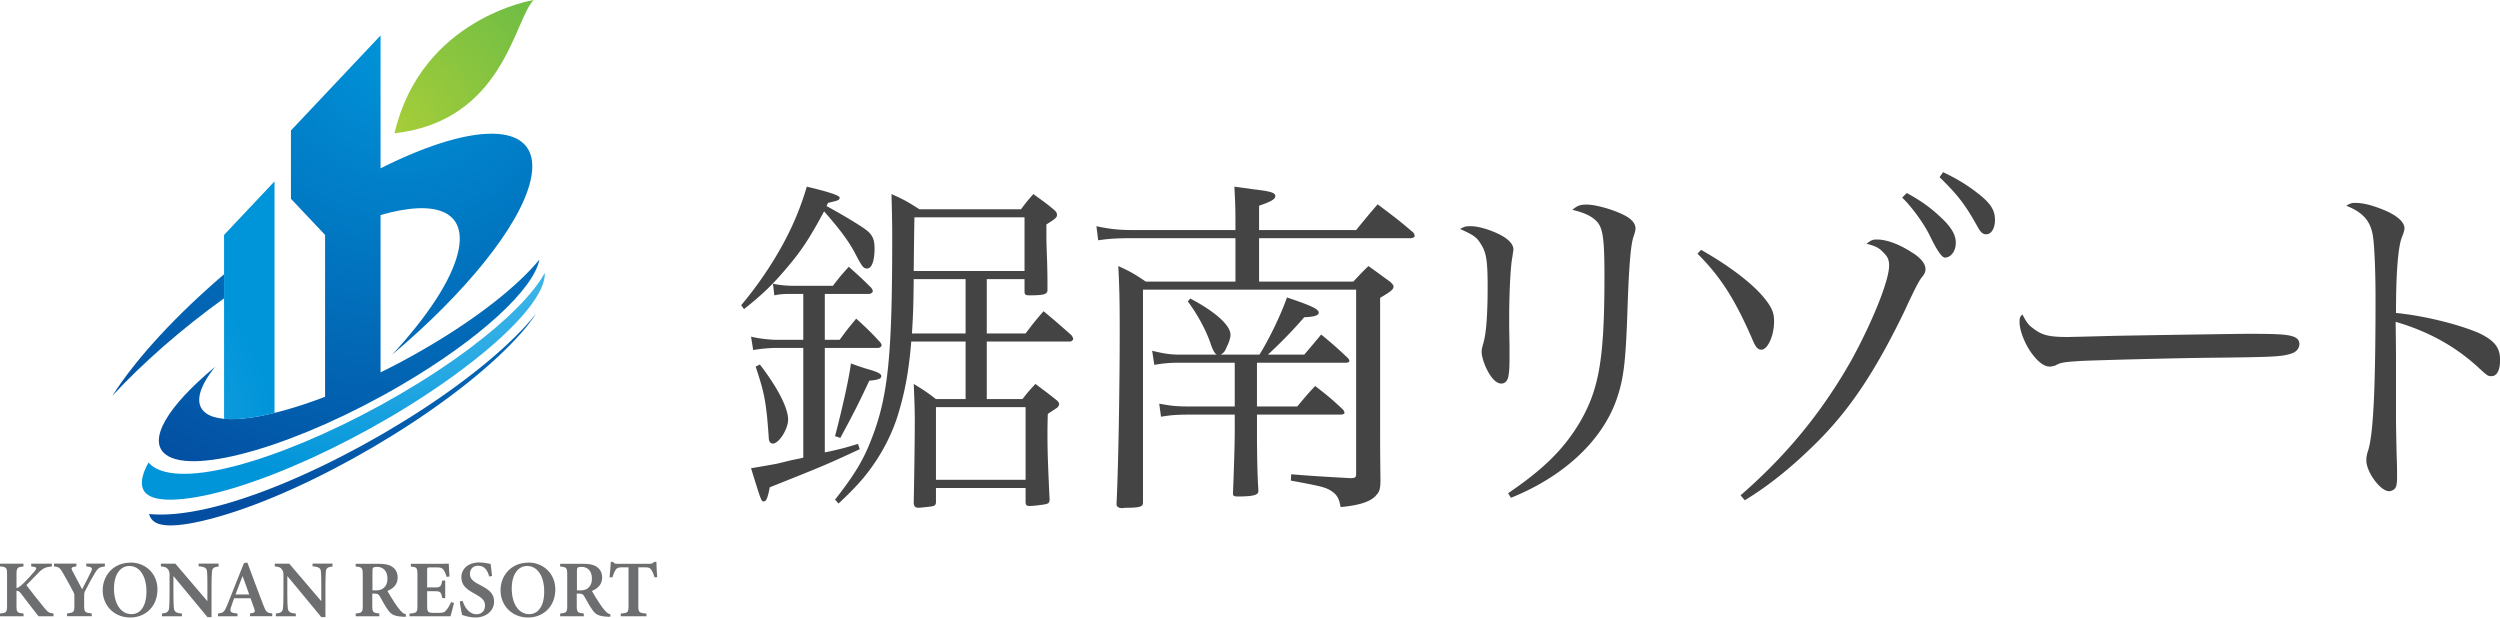
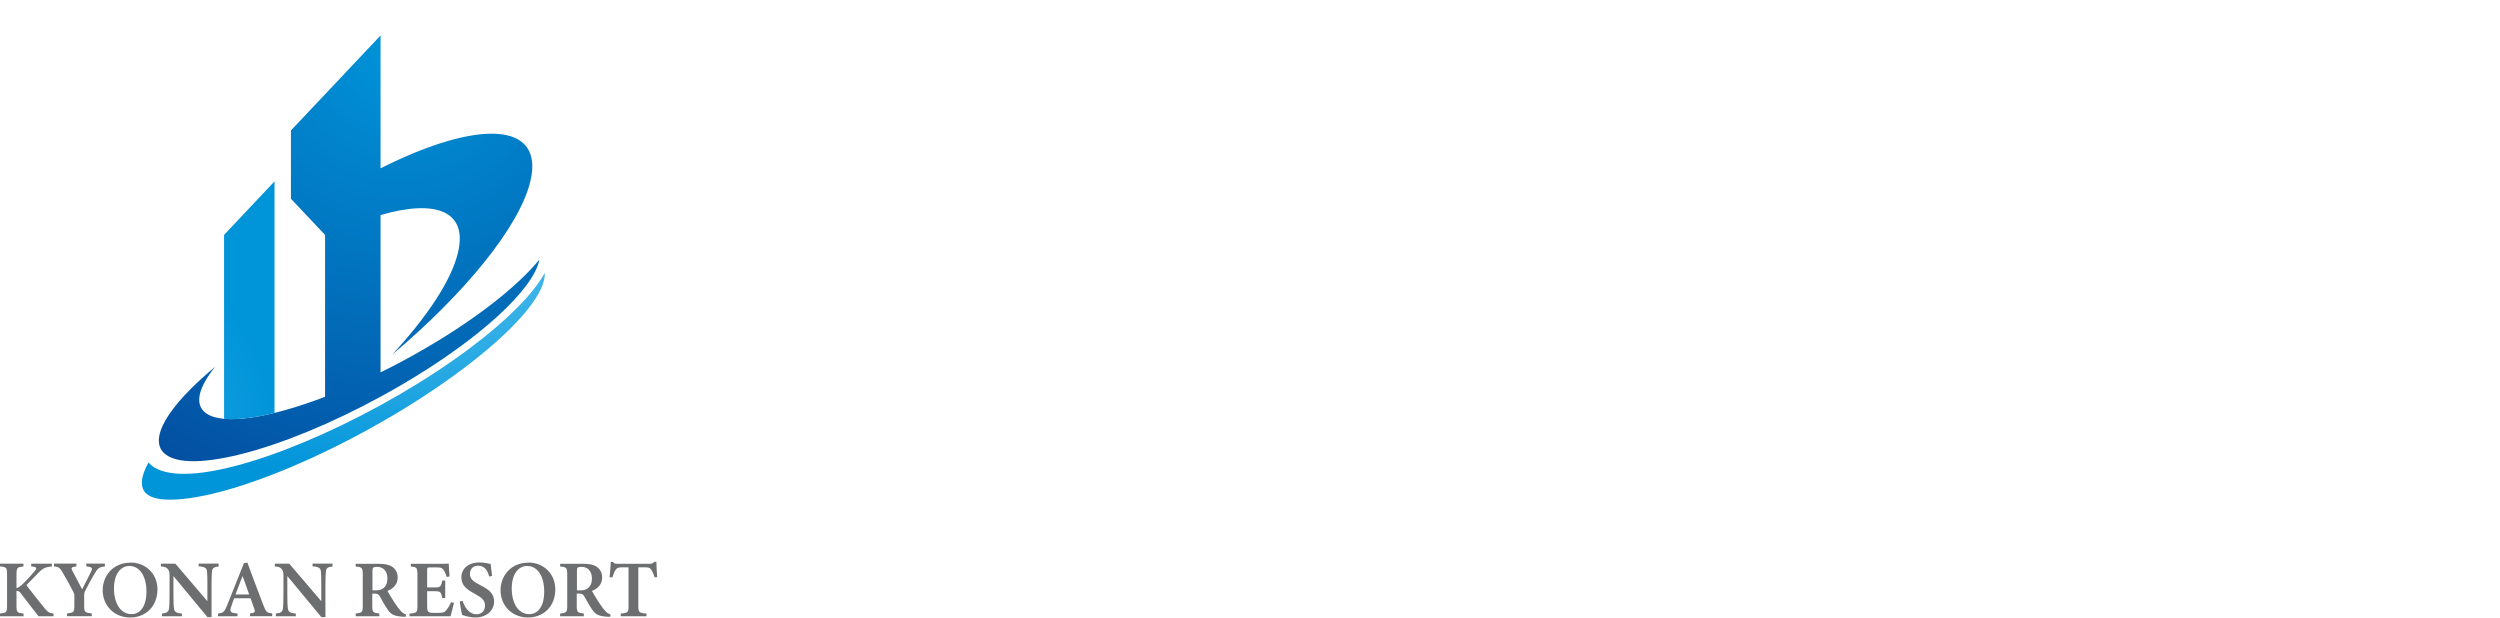
<svg xmlns="http://www.w3.org/2000/svg" xmlns:xlink="http://www.w3.org/1999/xlink" viewBox="0 0 283.4 70">
  <defs>
    <radialGradient id="a" cx="45.31" cy="5.24" fx="45.31" fy="5.24" r="54.6" gradientUnits="userSpaceOnUse">
      <stop offset="0" stop-color="#0094d9" />
      <stop offset="1" stop-color="#034ea1" />
    </radialGradient>
    <radialGradient id="c" cx="45.31" cy="5.24" fx="45.31" fy="5.24" r="54.6" xlink:href="#a" />
    <radialGradient id="d" cx="45.1" cy="14.28" fx="45.1" fy="14.28" r="19.12" gradientUnits="userSpaceOnUse">
      <stop offset="0" stop-color="#a5cd39" />
      <stop offset="1" stop-color="#72be44" />
    </radialGradient>
    <radialGradient id="e" cx="45.31" cy="5.24" fx="45.31" fy="5.24" r="54.6" xlink:href="#a" />
    <radialGradient id="b" cx="118.71" cy="-6.74" fx="118.71" fy="-6.74" r="46.59" gradientTransform="matrix(1.089 -.214 .26 .683 -81.04 50.83)" gradientUnits="userSpaceOnUse">
      <stop offset="0" stop-color="#6dcef5" />
      <stop offset="1" stop-color="#0094d9" />
    </radialGradient>
    <radialGradient id="f" cx="51.06" cy="16.53" fx="51.06" fy="16.53" r="46.59" xlink:href="#b" />
  </defs>
-   <path d="M84.02 34.6c1.72-2.04 3.44-4.52 4.8-7.04 1.16-2.16 1.96-4.12 2.64-6.4q3.72.88 3.72 1.24c0 .28-.12.32-1.32.6l-.16.36c1.84 1 3.84 2.2 4.56 2.76.64.52.88 1.04.88 2.04 0 1.4-.32 2.28-.84 2.28-.4 0-.56-.2-1.2-1.4-.76-1.52-1.72-2.84-3.68-5.08-1.68 3.12-2.6 4.48-4.12 6.28-1.68 2-2.84 3.12-4.96 4.8l-.32-.44zm9.48 3.92h1.68c.8-1.08 1.04-1.4 1.88-2.4 1.28 1.16 1.64 1.52 2.72 2.68.08.12.16.24.16.32 0 .16-.2.32-.4.32H93.5v11.84c.44-.08.76-.16.96-.2 1.2-.28 1.48-.36 2.8-.76l.2.6c-3.44 1.6-3.76 1.76-10.2 4.32-.24 1.24-.4 1.6-.68 1.6s-.28 0-1.44-3.76c2.12-.36 2.32-.4 2.96-.52.16-.04.68-.16 1.48-.36.32-.08.84-.16 1.48-.32V39.44h-3.04c-.64 0-1.72.08-2.64.24l-.24-1.52c.76.2 2.08.36 2.88.36h3.04v-5.2h-1c-1.24 0-1.48 0-2.28.16l-.16-1.32c.72.16 1.48.24 2.44.24h4.36c.76-1 1-1.28 1.8-2.16 1.16 1.04 1.48 1.32 2.56 2.4.08.12.16.24.16.36 0 .16-.24.32-.44.32h-5v5.2zm-7.36 2.8c2 2.6 3.2 4.92 3.2 6.24 0 1.08-1.04 2.72-1.72 2.72-.32 0-.48-.24-.48-.76-.04-.52-.16-2.28-.28-3.08-.2-1.64-.48-2.72-1.2-4.88l.48-.24zm17.16-2.6c-.28 3.44-.76 5.96-1.6 8.6-.8 2.44-2.12 4.8-3.84 6.88-.76.88-1.36 1.52-2.8 2.88l-.4-.44c2.16-2.76 3.2-4.44 4.12-6.84 1.88-4.8 2.36-9.32 2.36-22.72 0-1.2 0-2-.08-5.08 1.44.64 1.84.88 3.16 1.72h11.52c.6-.8.8-1.04 1.4-1.72 1.04.76 1.36.96 2.32 1.76.28.24.36.4.36.6 0 .28-.16.44-1.2 1.08v1.4q0 .76.08 2.8c.04 1.56.04 1.6.04 3.12v.12c0 .48-.4.6-2.08.6-.4 0-.52-.08-.52-.44v-1.4h-4.28v6.16h4.4c.88-1.16 1.16-1.52 2.04-2.52 1.4 1.16 1.8 1.52 3.16 2.72.12.16.2.36.2.4 0 .16-.2.32-.4.32h-9.4v6.52h4.04c.6-.76.8-1 1.48-1.72 1.04.8 1.4 1.04 2.44 1.88.16.16.24.28.24.4s-.08.28-.2.4l-1.08.72c-.04 1.12-.04 1.88-.04 2.56 0 1.76.08 3.76.24 7.12 0 .32-.08.44-.32.52-.24.08-1.48.24-1.96.24-.28 0-.4-.08-.44-.36v-1.68H106.1V57c-.04.24-.12.32-.44.4-.28.04-1.32.16-1.56.16-.36 0-.52-.2-.52-.6.04-1.88.12-6.68.12-9.28 0-1.28-.04-2.24-.12-4.16 1.16.72 1.48.92 2.52 1.72h3.36v-6.52h-6.16zm-8.64 10.72c.8-3.04 1.6-6.6 1.8-8.24.76.28 1.36.48 1.76.6 1.28.36 1.68.56 1.68.84s-.24.4-1.36.52c-1.16 2.48-1.64 3.44-3.28 6.48l-.6-.2zm14.8-17.8h-5.88c-.04 3.52-.08 4.16-.2 6.16h6.08v-6.16zm6.68-.92v-6.08h-12.48q-.04 1.96-.08 6.08h12.56zM106.1 54.39h10.16v-8.24H106.1v8.24zm47.63-28.31c1.08-1.32 1.4-1.72 2.44-2.92 1.8 1.36 2.36 1.76 4.04 3.2.08.12.16.28.16.36 0 .16-.2.28-.48.28h-17.16v4.92h10.68c.76-.8.96-1.04 1.72-1.76 1.12.8 1.44 1.04 2.48 1.8.24.24.36.36.36.52 0 .32-.28.56-1.52 1.28v14.72c0 1.16 0 3.12.04 5.88 0 .92-.08 1.32-.4 1.68-.6.8-1.92 1.24-4.12 1.44-.16-.96-.4-1.4-1.08-1.84-.64-.4-1.08-.52-4.56-1.16l.04-.72q2.2.2 6.68.44c.56 0 .68-.08.68-.44V32.84h-24.16v24.12c0 .44-.28.56-1.44.6-.44 0-.72 0-.84.04h-.08c-.4 0-.64-.16-.64-.44v-.08c.2-3.84.36-12.92.36-19.56 0-3.6-.04-5-.16-7.36 1.4.64 1.8.88 3.12 1.76h10.16V27h-11.64c-1.6 0-2.6.04-3.92.24l-.2-1.6c1.44.32 2.6.44 4.12.44h11.64v-1.04c0-1.68-.04-2.28-.12-3.88.88.12 1.56.2 2 .28 2.12.24 2.64.4 2.64.8 0 .32-.44.6-1.84 1.08v2.76h11zm-11.24 20h4.56c.88-1.04 1.12-1.36 2.04-2.32 1.4 1.08 1.84 1.44 3.12 2.64.12.12.2.28.2.4s-.16.2-.48.2h-9.44v2.08c0 2.2.04 4.68.16 6.48v.12c0 .44-.6.6-2.36.6-.4 0-.52-.08-.52-.32v-.08c.08-1.84.2-5.52.2-6.8V47h-4.88c-1.52 0-2.32.04-3.48.24l-.2-1.48c1.56.28 1.92.32 4.12.32h4.44v-4.96h-6.52c-.84 0-1.68.08-2.6.24l-.24-1.6c1.28.32 2.04.44 3.2.44h4.12q-.36-.2-.72-1.32c-.56-1.6-1.48-3.24-2.56-4.72l.28-.32c2.88 1.52 4.56 3.04 4.56 4.12 0 .32-.16.84-.44 1.4-.2.48-.32.64-.68.84h4.4c1.04-1.64 2.44-4.52 3.12-6.48 2.76.92 3.6 1.32 3.6 1.72 0 .32-.52.48-1.64.52a51.898 51.898 0 01-4.12 4.24h4.12c.72-.84 1.36-1.6 1.92-2.28 1.36 1.12 1.76 1.48 3.04 2.68.12.16.16.24.16.32 0 .12-.16.2-.44.2h-10.04v4.96zm24.27-20.44c.96 0 2.68.56 3.76 1.24.68.44 1.04.92 1.04 1.4 0 .12-.08.52-.12.88-.2.92-.36 4.04-.36 6.88 0 .52 0 1.44.04 3.04v1.36c0 1.28-.04 1.72-.12 2.16-.08.56-.4.88-.8.88-.52 0-1.04-.48-1.52-1.36-.44-.8-.72-1.72-.72-2.24 0-.28.04-.4.16-.88.36-1.08.52-3.36.52-6.52 0-2.92-.16-3.88-.76-4.8-.48-.8-.84-1.04-2.36-1.72.48-.28.64-.32 1.24-.32zm4.2 30.27c4-2.72 6.28-4.96 8.08-7.96 2.24-3.8 2.84-7.24 2.84-16.68 0-4-.16-5.28-.76-6.04-.52-.64-1.44-1.12-2.88-1.44.56-.48.88-.6 1.64-.6.96 0 2.84.52 4.08 1.12 1 .48 1.44 1 1.44 1.6q0 .28-.24.96c-.32.96-.52 3.6-.68 8.56-.2 5.8-.44 7.64-1.28 10-1.68 4.6-5.96 8.6-11.92 11l-.32-.52zm21.87-27.59c3.04 1.72 5.68 3.68 7.08 5.36.92 1.12 1.2 1.72 1.2 2.76 0 1.6-.72 3.2-1.44 3.2-.36 0-.6-.24-.88-.84-2.04-4.76-3.68-7.36-6.36-10.04l.4-.44zm4.48 27.83c5.2-4.52 9.2-9.4 12.52-15.24 2.36-4.28 4.32-9.08 4.32-10.8 0-.64-.16-1-.6-1.44-.52-.56-.88-.76-1.96-1.04.52-.4.68-.48 1.16-.48 1.08 0 2.44.48 3.88 1.4 1.08.64 1.64 1.32 1.64 1.96 0 .32-.08.52-.44.96-.28.36-.76 1.24-1.92 3.76-3.36 6.96-6.32 11.36-10.16 15.12-2.72 2.68-5.32 4.76-7.96 6.36l-.48-.56zm18.84-34.27c1.48.8 2.56 1.56 3.56 2.48 1.44 1.28 2 2.2 2 3.16s-.56 1.68-1.24 1.68q-.52 0-1.76-2.6c-.72-1.4-2-3.16-3.08-4.2l.52-.52zm4.12-2.36c1.44.68 2.6 1.36 3.84 2.32 1.52 1.16 2.04 1.96 2.04 3.08 0 .96-.4 1.64-1 1.64-.36 0-.6-.2-.92-.76-1.4-2.52-2.16-3.56-4.36-5.72l.4-.56zm10.23 17.72c1 .76 1.76.96 3.88.96q.44 0 4.92-.12c1.56-.04 14.28-.24 15.6-.24 3.6 0 4.48.08 5.2.36.4.2.56.44.56.8 0 .48-.36.92-.92 1.08-1.08.36-2.04.4-9.6.48-3.72.04-12.88.28-14.28.36-1.88.12-2.24.16-2.88.52-.16.04-.44.12-.6.12-.6 0-1.24-.44-1.92-1.32-.84-1.04-1.52-2.72-1.52-3.68 0-.56.04-.64.32-.92.48.92.68 1.2 1.24 1.6zM266.97 23c.84 0 1.72.2 2.96.68 1.68.64 2.64 1.44 2.64 2.2q0 .28-.24.88c-.48 1.08-.72 4.08-.72 8.72 3 .28 6.96 1.24 9.32 2.24 1.8.84 2.48 1.64 2.48 3.08 0 1.16-.36 1.84-.96 1.84-.4 0-.44 0-1.48-.96-2.64-2.44-5.72-4.12-9.4-5.2.04 2.52.04 3.76.04 4.96v5.84q0 1.2.08 4.56c.04.84.04 1.52.04 2.12 0 .76-.04 1.12-.2 1.36-.12.2-.44.36-.72.36-.96 0-2.56-2.16-2.56-3.48 0-.4.04-.64.2-1.12.6-1.92.84-7.12.84-17.32 0-2.88-.12-5.8-.28-6.88-.24-1.8-1.12-2.8-3.04-3.56.48-.28.64-.32 1-.32z" fill="#444" />
  <path d="M0 63.9h2.66v.31c-.68.08-.79.13-.79.91v1.55c.19-.04.41-.19.7-.46.59-.57 1.06-1.11 1.39-1.5.24-.29.19-.43-.22-.48l-.2-.02v-.31h2.34v.31c-.65.08-.96.13-1.55.75-.33.34-.87.88-1.34 1.37.62.81 1.44 1.86 2.07 2.62.38.46.5.53 1.01.6v.31h-1.7c-.5-.62-1.28-1.65-2-2.59-.2-.27-.35-.31-.5-.29v1.66c0 .79.07.83.8.91v.31H0v-.31c.71-.07.8-.12.8-.91v-3.52c0-.79-.08-.85-.8-.91v-.31zm11.88.31c-.61.07-.78.19-1.12.75-.36.6-.66 1.15-1.11 2.03-.09.17-.11.28-.11.51v1.13c0 .78.08.82.86.91v.31H7.6v-.31c.76-.1.83-.12.83-.91v-1.1c0-.2-.04-.28-.13-.46-.29-.56-.61-1.16-1.15-2.09-.35-.61-.47-.72-1.03-.78v-.31h2.54v.31c-.63.09-.61.2-.45.52.33.63.74 1.4 1.1 2.08.29-.55.76-1.47 1.02-2.01.19-.4.13-.51-.55-.59v-.31h2.11v.31zm2.93-.44c1.65 0 3.04 1.22 3.04 3.04 0 1.96-1.37 3.19-3.09 3.19-1.81 0-3.12-1.34-3.12-3.09 0-1.59 1.13-3.13 3.17-3.13zm-.15.39c-.97 0-1.74.9-1.74 2.55s.73 2.91 1.99 2.91c.95 0 1.69-.84 1.69-2.55 0-1.85-.82-2.91-1.93-2.91zm10.15.05c-.57.07-.75.18-.78.6-.02.34-.05.67-.05 1.49v3.66h-.46l-3.86-4.66v2.15c0 .81.02 1.18.05 1.45.03.43.24.61.91.65v.31h-2.26v-.31c.54-.05.76-.18.81-.62.03-.32.05-.68.05-1.49v-2.23c0-.29-.02-.47-.19-.69-.17-.23-.38-.27-.79-.31v-.31h1.64l3.63 4.25v-1.86c0-.82-.01-1.15-.04-1.47-.03-.4-.2-.57-.95-.62v-.31h2.26v.31zm3.53 5.65v-.31c.58-.08.61-.18.48-.56-.1-.3-.26-.73-.42-1.17h-1.86c-.12.33-.25.68-.35 1-.2.58 0 .66.73.73v.31h-2.21v-.31c.58-.07.72-.15 1.04-.94l1.9-4.77.39-.07c.58 1.59 1.21 3.25 1.8 4.8.32.83.41.9 1.02.97v.31h-2.52zm-.84-4.56c-.28.71-.55 1.4-.8 2.09h1.55l-.75-2.09zm10.22-1.09c-.57.07-.75.18-.78.6-.02.34-.05.67-.05 1.49v3.66h-.46l-3.86-4.66v2.15c0 .81.02 1.18.05 1.45.03.43.24.61.91.65v.31h-2.26v-.31c.54-.05.76-.18.81-.62.03-.32.05-.68.05-1.49v-2.23c0-.29-.02-.47-.19-.69-.17-.23-.38-.27-.79-.31v-.31h1.64l3.63 4.25v-1.86c0-.82-.01-1.15-.04-1.47-.03-.4-.2-.57-.95-.62v-.31h2.26v.31zm8.25 5.71c-.08 0-.18 0-.3-.01-.99-.05-1.34-.27-1.66-.72-.36-.49-.65-1.06-.95-1.58-.15-.26-.28-.32-.63-.32h-.23v1.37c0 .76.1.81.8.89v.31h-2.68v-.31c.72-.08.8-.14.8-.89V65.1c0-.74-.1-.82-.8-.88v-.31h2.55c.76 0 1.23.09 1.59.34.37.24.62.65.62 1.22 0 .81-.53 1.26-1.16 1.52.15.28.52.88.79 1.3.33.5.52.74.71.95.22.25.36.33.61.41l-.05.29zm-3.45-2.99c.42 0 .73-.07.94-.25.32-.26.46-.61.46-1.09 0-.97-.59-1.33-1.17-1.33-.25 0-.39.04-.44.09-.07.06-.09.16-.09.36v2.21h.32zm8.94 1.41c-.05.24-.3 1.26-.39 1.52h-4.65v-.3c.84-.08.9-.13.9-.9v-3.54c0-.79-.11-.84-.75-.9v-.31h2.92c.93 0 1.26 0 1.38-.02 0 .19.05.92.09 1.46l-.33.05c-.08-.31-.22-.62-.35-.8-.16-.23-.31-.28-.81-.28h-.69c-.33 0-.36.02-.36.32v1.95h.94c.57 0 .65-.14.78-.78h.33v1.99h-.33c-.14-.67-.21-.78-.79-.78h-.93v1.66c0 .64.08.78.61.79h.72c.53 0 .65-.07.85-.32.21-.24.4-.59.54-.89l.32.08zm4-2.97c-.17-.59-.43-1.24-1.28-1.24-.6 0-.91.43-.91.93 0 .55.36.86 1.15 1.26 1.02.51 1.59.97 1.59 1.87 0 1.04-.88 1.81-2.14 1.81-.57 0-1.08-.16-1.49-.29-.06-.23-.2-1.06-.27-1.52l.33-.08c.18.59.66 1.52 1.58 1.52.59 0 .96-.39.96-.98s-.35-.9-1.13-1.32c-.96-.52-1.55-.97-1.55-1.89s.73-1.68 2.04-1.68c.59 0 1.08.14 1.28.17l.16 1.36-.33.07zm4.45-1.6c1.65 0 3.04 1.22 3.04 3.04 0 1.96-1.37 3.19-3.09 3.19-1.81 0-3.12-1.34-3.12-3.09 0-1.59 1.13-3.13 3.17-3.13zm-.16.39c-.97 0-1.74.9-1.74 2.55s.73 2.91 1.99 2.91c.95 0 1.69-.84 1.69-2.55 0-1.85-.82-2.91-1.93-2.91zm9.4 5.76c-.08 0-.18 0-.3-.01-.99-.05-1.34-.27-1.66-.72-.36-.49-.65-1.06-.95-1.58-.15-.26-.28-.32-.63-.32h-.23v1.37c0 .76.1.81.8.89v.31H63.5v-.31c.72-.08.8-.14.8-.89V65.1c0-.74-.1-.82-.8-.88v-.31h2.55c.76 0 1.23.09 1.59.34.37.24.62.65.62 1.22 0 .81-.53 1.26-1.16 1.52.15.28.52.88.79 1.3.33.5.52.74.71.95.22.25.36.33.61.41l-.05.29zm-3.45-2.99c.42 0 .73-.07.94-.25.32-.26.46-.61.46-1.09 0-.97-.59-1.33-1.17-1.33-.25 0-.39.04-.44.09-.07.06-.09.16-.09.36v2.21h.32zm8.49-1.49c-.09-.38-.26-.71-.36-.85-.16-.21-.24-.28-.77-.28h-.7v4.36c0 .75.09.82.92.88v.31h-2.91v-.31c.81-.06.88-.13.88-.88v-4.36h-.66c-.51 0-.66.07-.82.31-.12.18-.23.47-.35.83h-.32c.06-.63.12-1.3.14-1.76h.25c.14.21.24.22.51.22h3.65c.25 0 .36-.05.51-.22h.25c0 .4.04 1.16.09 1.73l-.32.03z" fill="#6d6e70" />
  <path d="M48.28 39.45c-1.71 1-3.44 1.93-5.14 2.76V24.38c6.29-1.83 9.89-.45 8.78 4.24-.74 3.16-3.5 7.29-7.46 11.58 8.21-6.92 14.45-14.52 15.67-19.68 1.58-6.69-5.79-7.07-16.99-1.44V4.02L32.98 14.79v7.74l3.87 4.1v18.35c-6.34 2.42-11.58 3.26-13.51 1.85-1.34-.98-.85-2.89 1.05-5.25-5.37 4.45-7.77 8.36-5.57 9.97 3.23 2.36 15.15-1.17 26.63-7.88 9.01-5.26 15.07-10.92 15.7-14.25-2.4 2.94-6.95 6.58-12.87 10.03z" fill="url(#a)" />
-   <path d="M12.74 44.86c3.48-3.75 7.88-7.61 12.67-11.05v-2.73c-5.42 4.63-9.95 9.52-12.67 13.78z" fill="url(#c)" />
-   <path d="M60.5 0S47.77 2.02 44.72 15.11C57.15 13.7 58.28 2.19 60.5 0z" fill="url(#d)" />
-   <path d="M16.9 58.26c.13.54.52 1.04 1.45 1.22.96.19 2.51.05 4.5-.41 9.86-2.25 24.87-10.55 33.46-18.5 2.15-1.99 3.58-3.66 4.47-5.02-.9 1.13-2.05 2.35-3.45 3.64-8.5 7.86-23.65 16.14-33.78 18.45-2.57.59-4.76.8-6.54.64-.04 0-.08 0-.12-.01z" fill="url(#e)" />
  <path d="M16.85 52.41c-.91 1.59-1.02 2.84-.28 3.53.59.55 1.74.78 3.43.68 7.65-.43 22.26-7.1 32.55-14.86 6.75-5.09 9.33-8.82 9.21-10.84-1.26 2.33-4.18 5.3-8.35 8.44-9.91 7.47-24.15 13.9-31.73 14.33-1.84.1-3.24-.13-4.16-.69-.28-.17-.51-.37-.69-.59z" fill="url(#b)" />
  <path d="M31.12 46.81V20.56l-5.72 6.07v20.85c1.47.13 3.43-.1 5.72-.67z" fill="url(#f)" />
</svg>